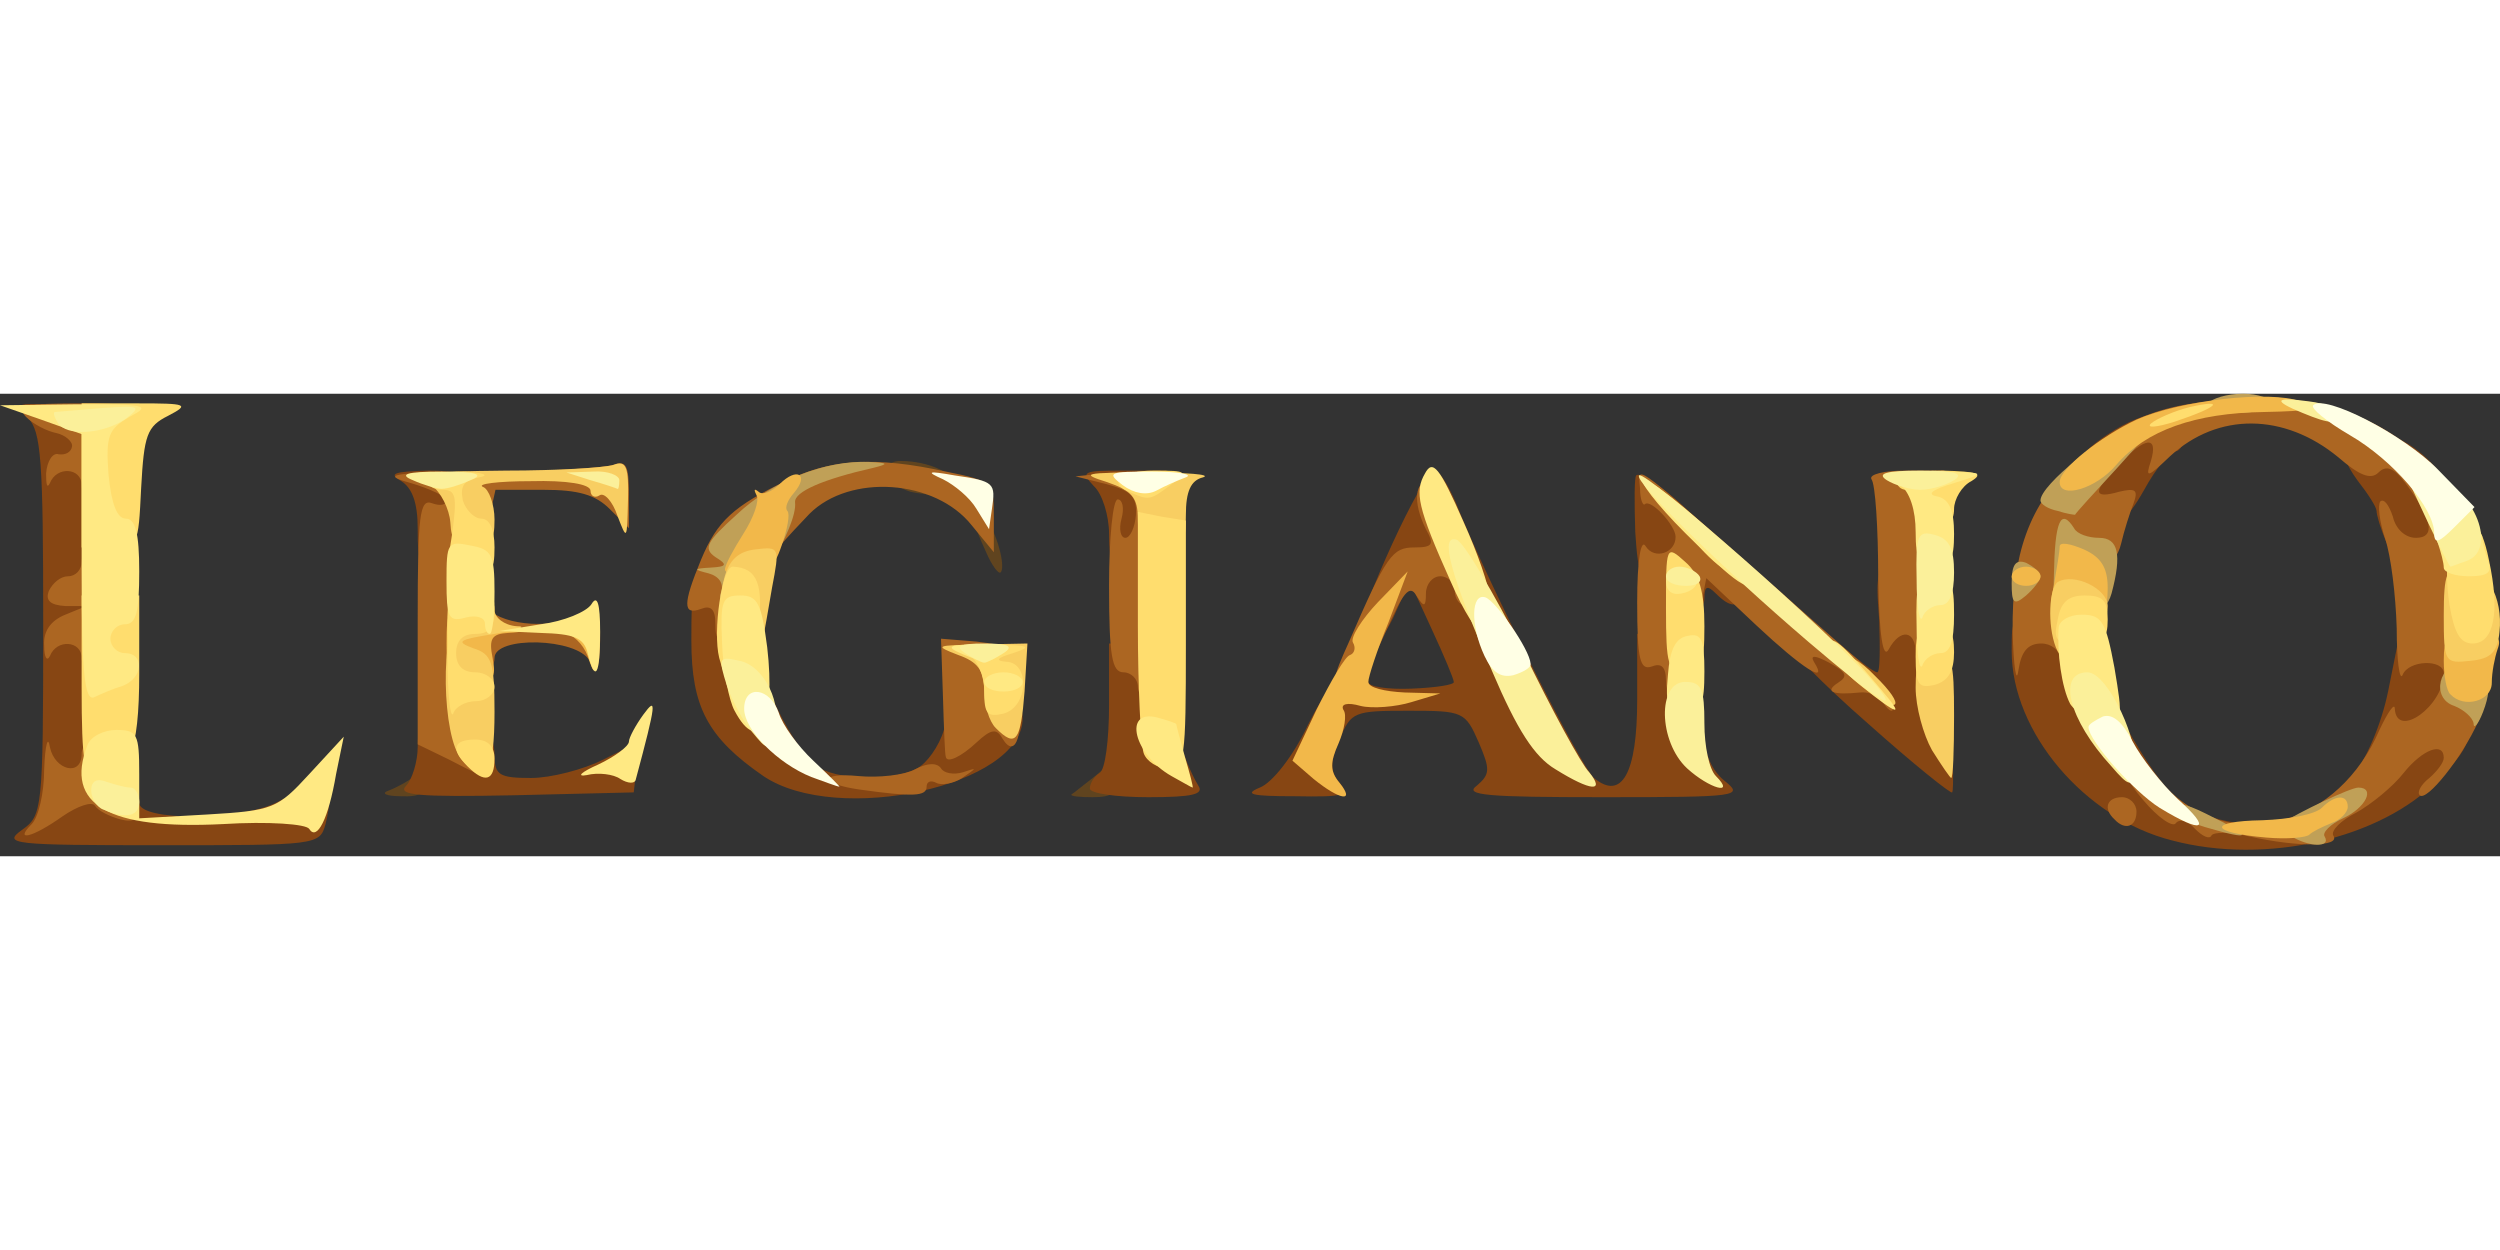
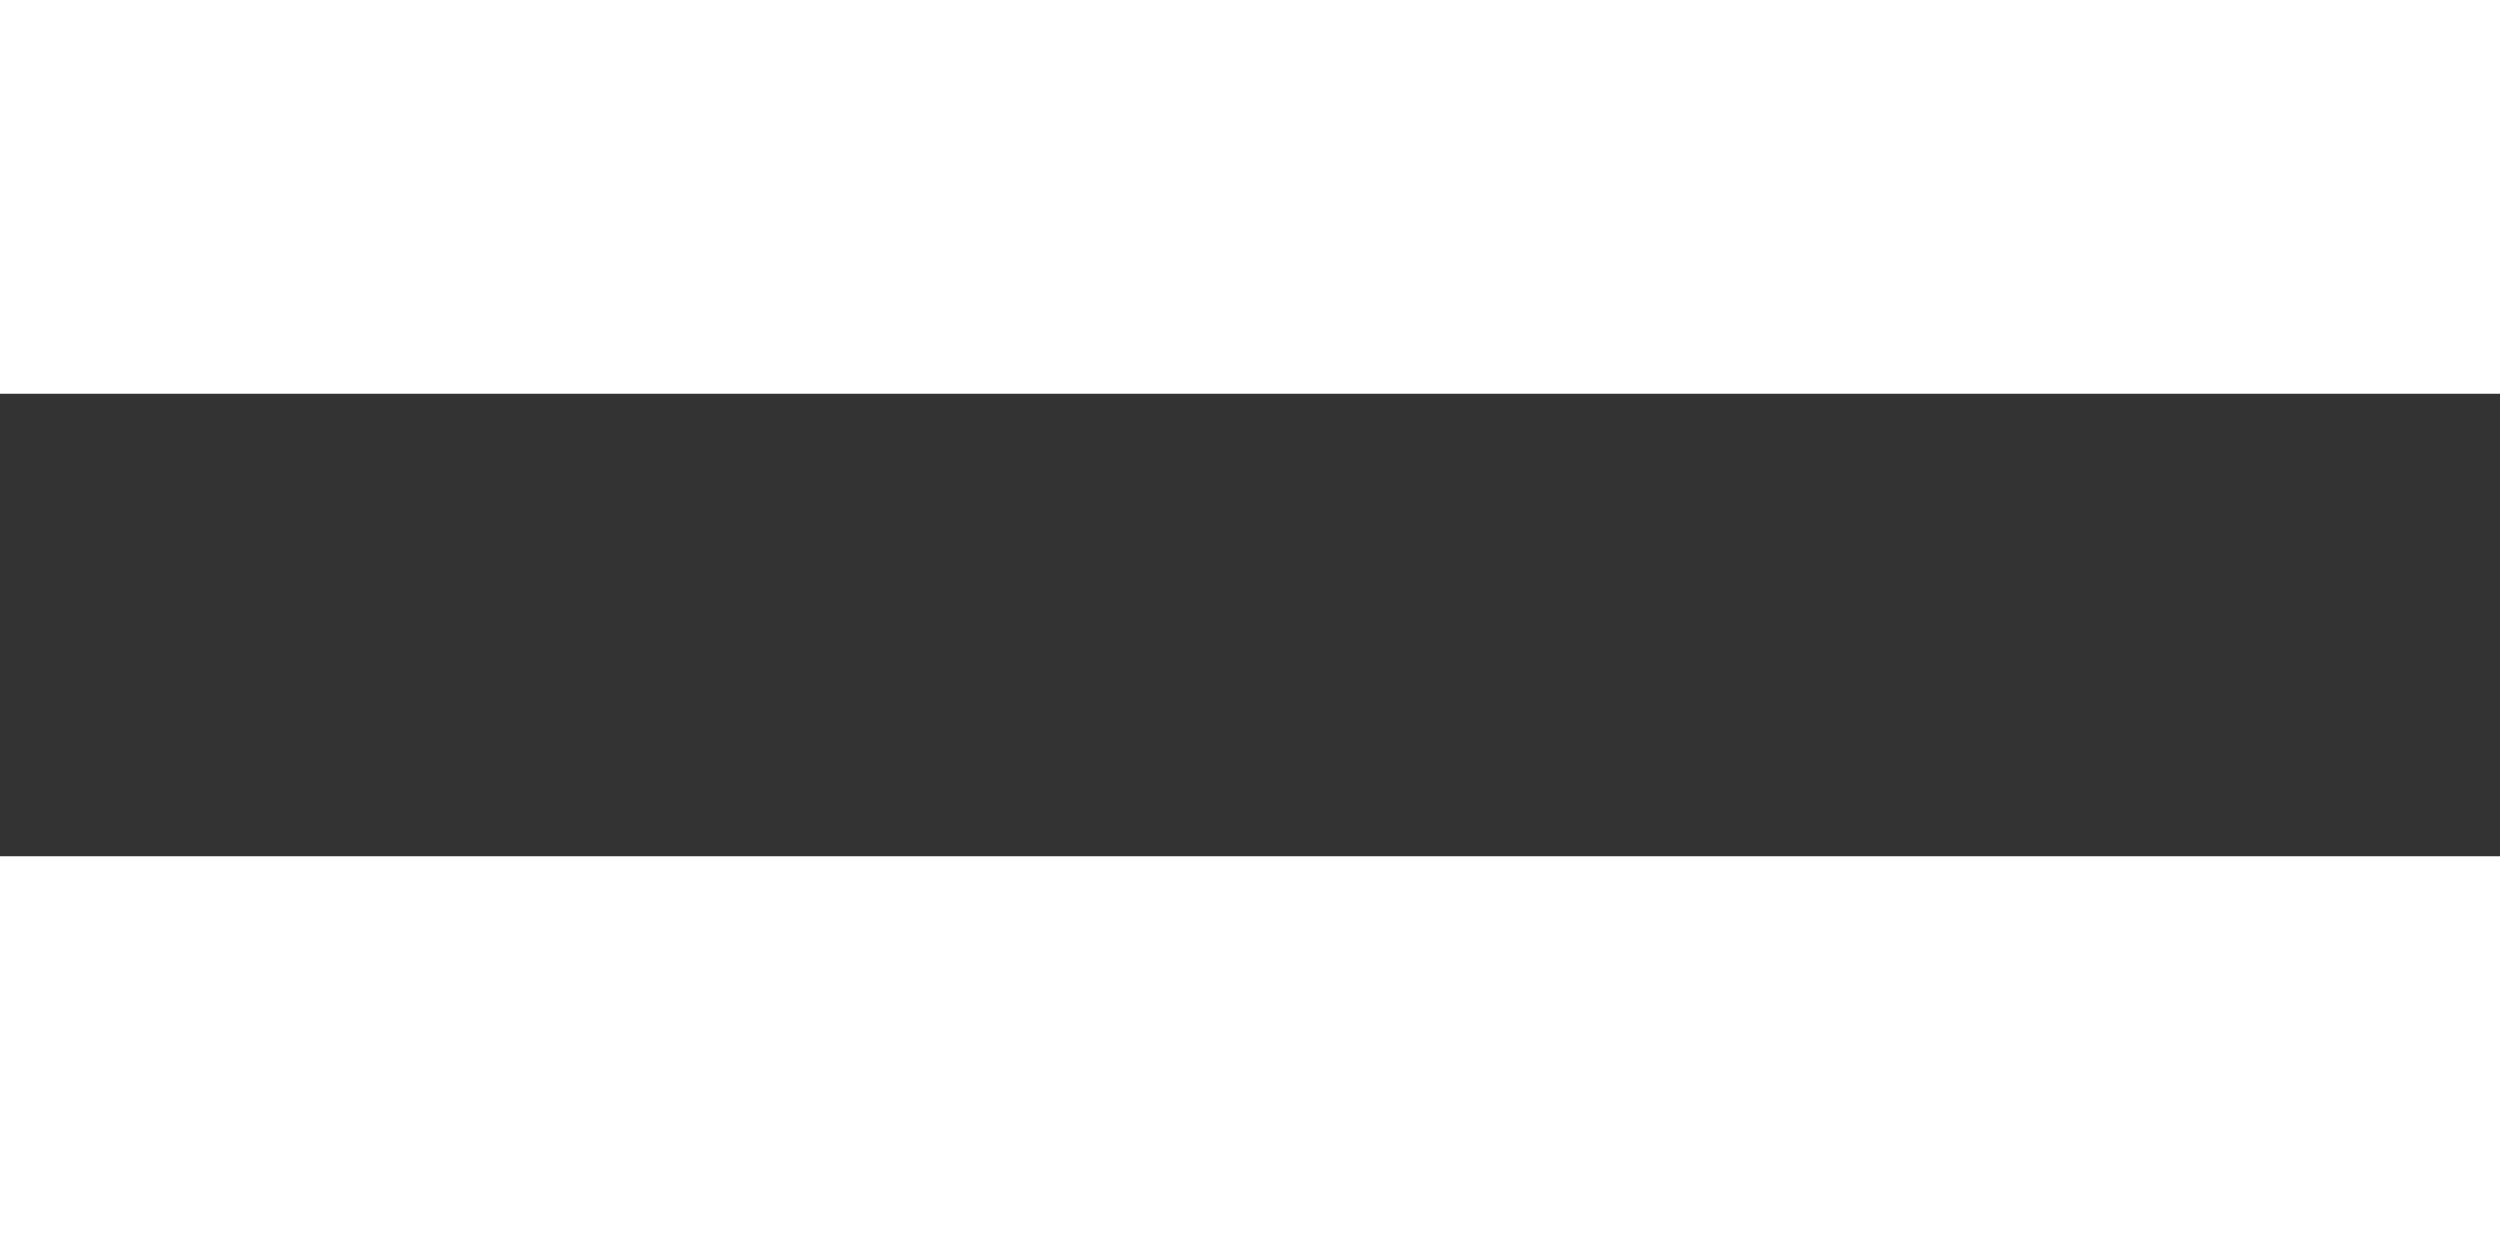
<svg xmlns="http://www.w3.org/2000/svg" width="120" height="60" viewBox="0 0 1000 185" fill="none">
  <rect x="0" y="0" width="1000" height="185" fill="#333333" stroke="none" />
  <g clip-path="url(#clip0_784_2)">
    <path d="M155.555 158.688C158.629 157.535 163.622 154.846 166.31 152.54C169.383 149.851 170.919 150.619 170.919 155.23C170.919 159.456 167.846 161.378 160.548 160.993C154.403 160.993 152.099 159.841 155.555 158.688ZM428.644 160.225C429.411 159.841 434.02 155.998 439.013 152.156C447.463 144.856 447.463 144.856 447.463 152.925C447.463 159.456 445.159 161.378 437.094 161.378C431.716 161.378 427.875 160.993 428.644 160.225ZM394.459 63.398C389.082 51.487 388.698 49.95 393.307 49.95C396.764 49.95 402.909 68.778 400.221 71.468C399.453 72.236 396.764 68.778 394.459 63.398ZM366.037 39.576C355.666 38.039 350.289 26.896 360.275 26.896C371.414 26.896 382.168 31.892 382.168 36.886C382.168 39.96 381.016 41.882 379.48 41.882C377.559 41.497 371.798 40.344 366.037 39.576Z" fill="#60441F" />
-     <path d="M868.808 178.668C833.856 169.831 804.671 135.249 804.671 102.974C804.671 88.373 804.671 88.373 820.034 88.373C833.089 88.373 835.397 89.526 835.397 96.058C835.397 107.585 857.288 149.082 868.808 159.841C888.397 178.284 922.582 175.21 940.637 153.309C946.397 146.777 952.541 132.176 955.233 119.112L959.842 96.058H989.034V118.343C989.034 138.324 987.877 141.782 975.205 154.461C952.541 177.899 906.452 188.658 868.808 178.668ZM8.834 174.441C16.9 168.678 17.284 166.757 17.284 92.216C17.284 26.896 16.516 14.985 11.139 9.606C5.378 3.842 6.146 3.458 23.43 4.611L42.25 5.764L43.402 77.231C44.17 134.866 45.323 149.851 49.932 153.693C53.005 156.383 55.693 160.993 55.693 163.683C55.693 170.983 96.407 170.983 111.002 163.299C130.207 153.309 134.432 155.23 130.207 172.136C127.902 180.589 126.75 180.589 64.143 180.589C4.993 180.589 0.768 180.205 8.834 174.441ZM162.47 156.767C164.775 154.461 167.079 147.161 167.079 141.398C167.079 132.56 168.616 130.639 176.297 130.639C191.661 130.639 197.806 134.866 197.806 144.471C197.806 152.54 199.727 153.693 212.402 153.693C220.468 153.693 233.527 150.234 241.208 146.393L255.804 139.092L254.651 149.082L253.499 159.456L205.488 160.609C167.463 161.378 158.629 160.609 162.47 156.767ZM305.351 152.924C283.075 137.555 276.545 125.259 276.545 98.748C276.545 76.078 276.929 74.925 286.531 73.772C295.749 72.62 296.901 74.157 298.822 89.91C301.894 111.428 318.027 144.087 328.013 149.851C337.615 154.846 357.588 154.846 366.806 149.851C370.647 147.929 375.64 141.013 377.56 134.481C381.017 124.491 383.705 122.954 395.229 122.954C405.983 122.954 409.055 124.491 409.055 129.871C409.055 156.767 334.927 172.904 305.351 152.924ZM435.942 157.919C435.942 155.614 437.862 152.924 439.783 151.772C442.088 150.619 443.624 138.324 443.624 124.491V99.9H455.147C465.517 99.9 466.669 101.053 466.669 112.58C466.669 124.491 473.199 146.777 479.344 156.767C481.649 160.225 477.04 161.378 459.371 161.378C446.312 161.378 435.942 159.841 435.942 157.919ZM503.926 157.535C508.919 155.614 517.369 144.856 523.13 132.56C530.044 118.728 535.805 111.428 540.414 111.428C544.255 111.428 547.328 112.964 547.328 115.269C547.328 117.191 555.01 118.343 564.612 117.959C574.214 117.575 581.896 116.423 581.512 115.269C581.512 114.117 577.671 104.896 572.678 94.137L563.844 74.925L557.314 89.526C549.633 104.896 543.487 107.969 543.487 96.443C543.487 86.836 569.221 30.739 573.83 30.739C575.751 30.739 579.208 36.502 582.28 43.418C594.187 73.772 632.212 149.082 637.589 153.693C648.727 162.914 654.873 151.772 654.873 122.57V96.058H666.012C676.766 96.058 676.766 96.443 679.071 122.186C680.991 141.782 683.296 149.466 689.822 154.846C697.507 160.993 695.973 161.378 641.046 161.378C594.955 161.378 585.353 160.609 590.73 156.767C596.107 152.156 596.108 150.234 591.499 139.476C586.121 127.181 585.353 126.796 563.46 126.796C541.566 126.796 540.414 127.181 535.805 138.324C531.964 147.545 531.964 151.003 535.805 155.614C540.03 160.609 537.726 161.378 518.137 160.993C500.469 160.993 497.397 160.225 503.926 157.535ZM747.055 131.791C729 116.038 714.021 100.669 713.253 97.595C711.336 88.757 725.548 91.448 737.836 101.821C743.979 107.201 749.747 111.428 750.897 111.428C752.048 111.428 752.048 101.821 751.664 90.294C750.13 71.083 750.897 69.162 758.192 69.162C763.568 69.162 766.26 71.467 766.26 76.846C766.26 81.073 768.562 84.531 771.637 84.531C775.479 84.531 777.397 93.752 779.705 121.418C781.24 141.398 781.623 158.688 780.856 159.456C780.473 160.225 765.11 147.929 747.055 131.791ZM670.237 82.61C670.237 79.536 666.78 76.846 662.939 76.846C656.794 76.846 655.257 73.388 654.105 55.33C653.72 43.418 653.72 33.428 654.489 32.66C657.177 29.97 681.76 50.719 681.76 55.714C681.76 58.403 685.219 61.477 689.438 62.63C694.815 63.782 697.123 68.009 697.123 74.541C697.123 85.299 693.664 87.221 686.37 79.92C682.912 76.462 681.76 76.846 681.76 81.841C681.76 85.299 679.071 88.373 675.998 88.373C672.925 88.373 670.237 85.684 670.237 82.61ZM167.079 53.792C167.079 43.418 164.775 37.655 160.55 34.965C155.173 31.891 157.477 31.123 171.304 30.739C190.509 30.739 193.966 34.581 193.966 58.788C193.966 68.009 192.813 69.162 180.523 69.162C167.463 69.162 167.079 68.778 167.079 53.792ZM443.624 56.098C443.624 48.797 440.935 39.96 437.478 36.886C432.101 31.123 433.253 30.739 449.001 30.739H466.669V49.95C466.669 68.778 466.285 69.162 455.147 69.162C444.776 69.162 443.624 68.009 443.624 56.098ZM954.466 59.172C952.158 53.792 950.623 48.413 950.623 46.876C950.623 45.339 947.164 39.96 942.938 34.581C937.945 27.665 936.794 23.822 939.87 20.364C952.541 4.995 985.192 30.739 985.192 55.714C985.192 68.393 984.425 69.162 971.747 69.162C960.61 69.162 957.534 67.241 954.466 59.172ZM828.479 39.576C829.247 28.049 832.322 23.438 842.692 16.522C859.205 5.379 873.801 4.611 873.801 15.369C873.801 19.596 872.267 23.054 869.966 23.054C868.041 23.054 862.281 29.97 857.671 38.423C850.76 50.719 846.534 53.792 838.082 53.792C828.096 53.792 827.329 53.024 828.479 39.576Z" fill="#874613" />
    <path d="M878.027 174.057C875.342 170.983 871.883 169.831 870.349 171.752C869.192 173.672 863.048 169.446 857.288 162.53C843.842 147.161 852.294 144.471 868.425 159.456C894.931 184.047 935.644 172.136 951.774 134.481C955.233 127.181 957.918 123.338 957.918 126.028C958.685 138.323 977.507 124.875 977.507 111.811C977.507 106.048 963.294 106.432 960.993 112.58C959.842 114.885 958.685 106.816 958.685 93.752C958.301 80.689 956.383 64.935 954.075 58.019C951.774 51.103 951.007 44.571 952.157 43.034C953.692 41.881 955.616 44.571 957.151 49.181C958.301 54.176 962.144 57.635 966.37 57.635C974.438 57.635 972.897 49.95 962.144 35.733C957.534 29.586 954.466 28.433 951.39 31.507C948.315 34.581 943.705 32.66 935.26 25.359C913.746 7.684 887.246 7.3 868.041 24.975C858.822 33.812 858.055 33.812 860.363 26.896C863.431 16.522 858.055 17.29 847.685 28.049C836.931 39.191 836.931 42.265 847.685 39.191C854.212 37.655 855.37 38.423 853.445 43.802C851.911 47.645 849.603 54.945 848.452 59.94C847.301 64.935 843.842 69.162 841.157 69.162C836.164 69.162 831.555 85.299 831.555 102.206C831.555 107.201 830.02 111.427 827.712 111.427C825.794 111.427 823.87 108.737 823.87 105.664C823.87 102.59 820.418 99.9 816.575 99.9C811.198 99.9 808.507 102.974 807.356 110.659C806.589 116.422 805.438 109.506 805.055 95.289C804.664 64.167 811.582 44.571 829.63 27.665C849.219 9.221 867.657 2.305 900.692 2.305C923.733 1.921 933.335 3.842 948.698 11.527C959.459 16.906 969.445 24.975 971.746 29.586C973.664 34.581 977.507 38.423 979.815 38.423C986.342 38.423 989.027 51.871 989.027 82.994C989.027 97.595 990.952 111.811 993.253 114.117C995.945 116.806 995.562 121.801 991.335 131.023C984.808 145.624 970.596 163.299 967.904 160.609C966.753 159.456 968.288 156.382 971.746 153.692C974.822 151.003 977.507 147.545 977.507 145.624C977.507 139.092 969.055 142.166 961.377 151.771C957.15 157.151 948.699 164.067 942.555 167.525C936.411 170.599 932.185 174.826 933.335 176.747C936.411 181.357 919.123 181.357 899.925 177.131C892.24 175.209 885.329 175.209 884.561 176.747C883.788 178.284 881.103 177.131 878.027 174.057ZM12.675 172.136C15.363 169.446 17.668 159.841 17.668 150.234C18.052 140.244 19.204 136.402 19.972 141.397C21.893 150.619 32.647 153.309 32.647 144.087C32.647 141.013 35.336 138.323 38.409 138.323C41.481 138.323 44.17 141.781 44.17 146.008C44.17 150.234 46.859 153.692 49.931 153.692C53.388 153.692 55.693 157.151 55.693 162.914C55.693 170.214 54.156 171.752 48.011 170.214C43.786 169.062 39.177 166.757 38.024 164.836C36.872 162.914 31.111 164.836 24.965 169.062C13.059 177.515 5.377 179.436 12.675 172.136ZM845.767 170.214C841.157 165.988 842.692 161.377 848.835 161.377C851.911 161.377 854.596 164.067 854.596 167.141C854.596 173.289 849.993 174.826 845.767 170.214ZM343.76 158.304C327.628 155.998 327.628 151.387 343.376 152.924C351.442 153.692 361.812 152.54 366.037 150.234C371.03 147.545 374.871 147.545 376.407 149.851C377.559 151.771 381.401 152.54 385.242 151.387C391.003 149.466 391.003 149.466 384.857 153.692C381.401 155.998 376.407 156.766 374.487 155.614C372.183 154.461 370.646 155.229 370.646 157.151C370.646 160.993 365.653 161.377 343.76 158.304ZM179.753 146.392L167.079 140.244V90.679C167.079 48.413 167.847 41.881 172.84 43.802C175.913 44.955 178.601 44.571 178.601 42.65C178.601 41.113 172.072 38.039 164.39 35.733C151.715 32.275 156.324 31.507 194.733 31.123C219.315 31.123 241.976 29.586 245.433 28.433C250.426 26.512 251.579 28.817 251.579 39.96V53.792L243.896 46.108C238.135 40.344 231.222 38.423 217.394 38.423H198.19L193.581 59.172C189.74 77.231 189.74 81.073 195.117 86.068C202.031 92.984 221.619 94.137 232.758 88.373C239.288 84.531 240.055 85.684 240.055 98.747C239.672 110.659 238.903 112.196 235.831 106.816C230.838 97.595 197.806 96.826 197.806 105.664C197.806 108.737 195.885 111.427 193.581 111.427C190.892 111.427 190.508 118.343 192.044 132.56C193.581 144.087 194.349 153.309 193.581 153.309C192.813 152.924 186.283 149.851 179.753 146.392ZM378.328 145.239C377.944 144.471 377.559 133.712 377.176 121.033L376.407 97.979L390.619 99.132C403.678 100.669 404.446 101.437 407.135 117.575C409.823 135.634 406.366 146.776 400.989 137.939C398.685 133.712 396.38 134.097 390.619 139.476C384.473 145.239 378.712 147.929 378.328 145.239ZM752.815 122.954C751.281 120.649 747.438 119.112 743.979 119.496C732.842 120.649 729.767 119.112 735.151 115.654C739.37 112.964 738.603 111.427 731.692 107.585C725.931 104.511 724.007 104.511 725.548 107.201C731.692 116.806 720.938 109.89 702.5 92.6L682.527 73.772L680.222 85.299C679.07 91.831 677.918 101.821 677.918 107.585C677.918 113.732 675.229 119.112 672.157 120.649C668.316 122.186 666.395 120.264 666.395 114.885C666.395 109.122 664.475 107.585 660.634 109.122C656.025 110.659 654.872 106.432 654.872 83.378C654.872 66.088 656.409 57.635 658.329 61.093C661.786 66.472 670.236 63.782 670.236 57.25C670.236 52.64 660.25 41.881 657.945 44.187C657.177 44.955 656.025 42.265 656.025 38.039C655.257 28.433 652.184 26.512 699.041 67.625C715.945 82.61 734.76 99.132 740.527 104.127C746.671 109.122 753.198 116.422 755.123 120.264C758.959 127.181 757.041 129.486 752.815 122.954ZM455.146 117.191C455.146 114.117 452.457 111.427 449.385 111.427C444.775 111.427 443.623 104.895 443.623 76.846C443.623 57.635 445.159 42.265 447.08 42.265C449.001 42.265 449.768 45.724 448.616 49.95C447.464 54.176 448.232 57.635 450.153 57.635C452.073 57.635 453.994 53.408 454.378 48.413C454.762 41.113 452.457 38.807 442.471 36.118L430.18 33.044L445.159 31.507C454.762 30.738 461.292 31.891 463.211 35.349C465.132 38.039 466.668 58.787 466.668 81.841C466.668 115.654 465.516 122.954 460.907 122.954C457.835 122.954 455.146 120.264 455.146 117.191ZM539.646 99.132C554.625 64.551 556.929 61.477 565.764 61.477C573.062 61.477 573.829 60.324 570.372 54.176C564.996 43.418 565.764 34.581 572.293 34.581C575.366 34.581 580.743 40.728 583.816 48.413C590.346 64.167 591.498 84.531 585.736 84.531C583.816 84.531 581.896 81.841 581.896 78.767C581.896 75.694 579.207 73.004 576.134 73.004C573.062 73.004 570.372 76.078 570.372 79.92C570.372 85.299 569.605 85.684 566.532 80.689C563.843 76.078 561.155 79.535 554.241 95.289C548.48 108.737 543.486 115.269 538.877 115.269C532.732 115.269 532.732 114.501 539.646 99.132ZM32.647 105.664C32.647 98.747 22.661 97.979 19.972 104.895C18.82 107.201 17.668 105.664 17.668 100.669C17.284 94.905 20.356 90.679 26.118 88.373L34.568 84.915H26.118C19.972 84.531 18.052 82.61 19.588 78.767C21.125 75.694 24.197 73.004 27.27 73.004C30.343 73.004 32.647 70.314 32.647 67.24C32.647 64.167 35.336 61.477 38.409 61.477C43.018 61.477 44.17 66.856 44.17 86.452C44.17 106.048 43.018 111.427 38.409 111.427C35.336 111.427 32.647 108.737 32.647 105.664ZM766.26 103.742C766.26 94.521 760.116 93.752 755.507 102.206C753.198 106.432 751.664 96.826 751.281 73.388C751.281 53.792 750.13 36.118 748.589 34.197C747.438 32.275 753.582 30.738 762.034 30.738H777.781V68.777C777.781 99.132 776.63 107.201 772.02 109.122C768.178 110.659 766.26 108.737 766.26 103.742ZM286.146 91.831C286.146 86.068 284.226 84.531 280.385 86.068C273.088 88.757 273.088 84.147 280.385 66.472C286.915 50.718 293.444 44.955 314.953 34.581C332.621 26.128 350.29 24.975 378.328 31.123C397.148 34.965 397.533 35.349 397.533 49.181V63.398L388.698 52.64C374.103 34.197 339.919 31.891 323.788 48.029C305.351 67.24 301.51 73.388 301.51 82.61C301.51 87.989 298.438 93.752 293.828 96.058C287.298 99.516 286.146 99.132 286.146 91.831ZM32.647 36.502C32.647 29.586 22.661 28.817 19.972 35.733C18.82 38.039 18.436 36.502 18.436 31.891C18.82 26.896 21.125 23.438 23.429 24.206C26.118 24.591 28.422 23.438 28.806 21.133C29.19 19.212 26.118 16.522 22.661 15.753C18.82 14.985 13.443 12.295 10.37 9.221C6.145 4.611 9.602 3.842 34.184 3.842C60.686 3.842 69.52 7.3 59.533 13.448C57.613 14.601 55.693 19.212 55.693 23.438C55.693 27.28 53.004 30.738 49.931 30.738C46.859 30.738 44.17 33.428 44.17 36.502C44.17 39.576 41.481 42.265 38.409 42.265C35.336 42.265 32.647 39.576 32.647 36.502Z" fill="#AC6622" />
    <path d="M916.055 176.747C912.979 174.826 911.445 172.904 912.212 172.136C919.897 167.141 940.253 157.535 943.322 157.535C950.24 157.535 946.397 165.604 937.178 169.831C932.185 172.136 928.726 175.594 929.883 177.131C932.568 181.742 923.349 181.358 916.055 176.747ZM881.87 173.289C876.493 171.752 871.883 168.678 871.116 166.373C869.966 163.299 873.801 163.683 882.253 167.909C901.842 177.515 901.459 179.052 881.87 173.289ZM989.418 131.791C989.027 129.486 985.575 126.413 981.733 124.876C972.13 121.801 975.589 107.585 985.575 107.585C995.178 107.585 997.863 115.269 993.253 127.181C991.335 132.176 989.418 134.481 989.418 131.791ZM821.568 72.236C821.952 51.103 824.253 45.339 829.63 53.792C830.788 56.098 835.397 57.635 839.616 57.635C847.301 57.635 848.835 64.167 844.609 79.92C841.925 89.526 831.555 91.831 831.555 82.61C831.555 73.772 824.637 75.694 822.719 85.684C821.952 90.294 821.185 84.147 821.568 72.236ZM288.451 79.152C289.603 76.078 287.683 73.004 283.458 71.851C277.312 70.314 277.312 69.93 284.226 69.546C290.755 69.162 291.14 68.393 286.146 65.32C281.153 61.861 282.69 59.172 294.596 48.413C308.808 34.965 329.933 26.512 347.601 27.28C355.283 27.665 355.667 28.049 349.521 29.586C329.164 34.197 317.642 39.192 318.026 43.418C319.178 53.024 299.974 84.531 293.06 84.531C288.835 84.531 287.299 82.61 288.451 79.152ZM804.664 75.694C804.664 68.393 806.205 66.088 810.431 67.625C813.5 69.162 816.192 71.467 816.192 73.004C816.192 74.541 813.5 77.999 810.431 80.689C805.438 84.915 804.664 83.763 804.664 75.694ZM823.103 46.876C819.26 46.108 816.192 44.187 816.192 42.65C816.192 36.502 841.924 15.754 852.678 13.064L864.198 10.374L847.301 29.202C837.698 39.576 830.02 48.029 830.02 48.413C829.63 48.413 826.561 48.029 823.103 46.876ZM883.404 3.842C884.562 1.921 890.705 0 897.233 0C903.377 0 908.37 1.921 908.37 3.842C908.37 6.148 902.226 7.685 894.548 7.685C886.479 7.685 881.87 6.148 883.404 3.842Z" fill="#C0A057" />
    <path d="M906.452 177.515C883.788 175.594 882.637 170.983 904.918 170.599C915.671 170.214 926.041 168.293 928.726 165.604C934.11 160.224 939.103 160.224 939.103 165.219C939.103 167.524 936.027 170.599 932.568 171.751C928.726 173.288 924.89 175.209 923.733 176.362C922.582 177.515 914.904 178.283 906.452 177.515ZM525.435 154.076L516.985 146.776L526.588 126.412C532.349 114.885 538.11 104.895 540.031 104.511C541.951 103.742 542.335 101.437 541.183 99.516C540.031 97.594 544.64 90.294 551.169 83.378L563.076 71.082L555.395 91.447C550.785 102.589 547.328 113.348 547.328 115.269C547.328 117.574 553.858 119.111 561.924 119.496L576.135 119.88L564.612 123.338C558.467 125.259 548.864 126.028 544.255 124.875C538.878 123.338 536.19 124.106 537.342 126.412C538.878 128.333 537.726 134.481 535.421 139.86C531.965 147.544 531.965 151.003 535.805 155.614C542.335 163.683 535.805 162.529 525.435 154.076ZM980.199 120.264C978.664 119.111 977.507 112.964 977.507 106.816C977.507 97.21 979.048 96.058 989.418 96.058C998.637 96.058 1000.94 97.21 999.02 102.205C997.863 105.663 996.712 111.427 996.712 115.653C996.712 122.954 985.575 126.028 980.199 120.264ZM178.602 99.9C178.602 86.067 179.755 84.531 188.205 84.531C193.582 84.531 197.807 86.068 197.807 87.989C197.807 89.91 200.879 92.599 204.721 93.368C210.097 94.905 209.714 95.29 203.184 95.673C196.655 96.058 195.502 97.979 197.038 105.663C198.575 114.116 197.423 115.269 188.588 115.269C179.371 115.269 178.602 113.733 178.602 99.9ZM235.064 104.895C233.143 99.9 228.918 96.058 225.461 95.673C220.468 95.673 221.236 94.521 227.766 91.447C238.521 86.067 240.825 88.373 239.288 102.589C238.136 112.964 237.752 112.964 235.064 104.895ZM821.568 76.462C822.719 69.93 823.87 63.014 823.87 61.093C823.87 59.171 828.096 59.94 833.473 62.245C840.39 65.319 843.075 69.546 843.075 77.614C843.075 87.22 841.541 88.373 831.171 88.373C819.651 88.373 819.267 87.604 821.568 76.462ZM804.671 73.004C804.671 71.082 807.356 69.161 810.431 69.161C813.5 69.161 816.192 71.082 816.192 73.004C816.192 75.309 813.5 76.846 810.431 76.846C807.356 76.846 804.671 75.309 804.671 73.004ZM289.988 70.314C289.988 68.393 293.445 62.245 297.286 56.097C301.511 49.566 303.816 42.649 302.663 40.728C301.511 38.423 301.511 37.654 303.431 39.191C304.968 40.728 308.809 39.191 311.881 36.117C318.795 29.201 323.788 32.275 317.642 39.575C314.954 42.649 313.802 45.723 314.954 46.876C316.106 48.029 314.954 54.176 312.649 60.708C309.577 69.93 306.12 73.004 299.206 73.004C294.213 73.004 289.988 71.851 289.988 70.314ZM823.87 35.349C823.87 29.97 840.007 17.29 854.603 10.374C871.884 2.689 907.986 -1.537 920.281 3.073C927.575 6.147 924.507 6.916 905.685 7.3C878.027 7.684 858.438 14.601 846.534 28.433C838.466 38.039 823.87 42.265 823.87 35.349Z" fill="#F2B84A" />
-     <path d="M184.747 146.393C176.681 137.555 175.913 94.137 183.979 86.068C191.276 79.152 197.806 79.152 197.806 86.452C197.806 89.526 201.647 92.6 206.64 92.984C211.249 92.984 207.408 94.521 197.806 96.058C183.211 98.363 182.058 99.132 189.356 101.821C196.654 104.127 197.806 107.201 197.806 127.181C197.806 151.771 194.349 157.151 184.747 146.393ZM772.788 142.55C769.329 136.403 766.26 125.259 766.26 117.575C766.26 106.432 767.794 103.743 773.938 103.743C780.856 103.743 781.623 106.432 781.623 128.718C781.623 142.55 781.24 153.693 780.472 153.693C780.089 153.693 776.63 148.698 772.788 142.55ZM398.3 133.713C395.612 131.023 393.692 124.491 393.692 118.728C393.692 110.659 391.003 107.201 383.321 104.511C373.335 100.669 374.487 100.669 391.771 100.284L410.976 99.9L409.824 119.112C408.287 139.092 406.367 141.781 398.3 133.713ZM745.137 117.191C738.603 112.196 735.151 106.816 736.685 105.279C738.219 103.743 744.363 106.816 749.74 112.58C763.185 125.644 759.726 129.102 745.137 117.191ZM822.335 101.437C818.877 92.6 819.65 77.615 823.103 75.309C829.637 71.467 843.075 77.999 843.075 84.915C843.075 89.142 841.541 92.216 839.233 92.216C837.315 92.216 835.397 95.674 835.397 99.9C835.397 109.122 825.794 110.274 822.335 101.437ZM977.507 88.757C977.507 71.851 978.657 69.162 985.192 69.162C994.411 69.162 1001.32 81.457 999.787 95.289C999.02 103.358 996.329 106.048 988.26 106.816C977.89 107.969 977.507 107.585 977.507 88.757ZM293.829 92.216C293.829 87.989 292.292 84.531 290.372 84.531C288.451 84.531 288.067 79.92 289.603 74.157C291.524 66.472 295.365 63.014 302.279 62.245C311.881 61.093 311.881 61.477 308.808 77.615C307.272 86.836 305.735 95.289 305.351 97.211C304.967 103.743 293.829 99.132 293.829 92.216ZM180.138 51.487C179.754 46.108 176.297 39.192 172.456 36.502C165.926 31.507 169.768 31.123 202.415 30.738C222.772 30.738 241.977 29.586 245.433 28.433C250.427 26.512 251.579 29.201 251.194 42.65C250.81 58.787 250.81 58.787 246.97 48.797C245.049 43.034 241.592 39.192 239.672 40.728C237.751 41.881 236.215 40.728 236.215 38.807C236.215 36.118 226.613 34.581 212.401 34.965C198.958 34.965 190.508 36.118 193.197 37.27C195.501 38.039 197.806 44.187 197.806 50.334C197.806 59.172 196.27 61.477 189.356 61.477C182.442 61.477 180.522 59.172 180.138 51.487ZM455.146 50.334C455.146 41.497 452.842 38.807 442.855 35.349C431.716 31.891 433.637 31.507 458.987 31.507C474.735 31.507 484.721 32.275 481.264 33.428C476.271 34.581 474.351 39.192 474.351 48.413C474.351 59.94 473.198 61.477 464.748 61.477C456.683 61.477 455.146 59.556 455.146 50.334Z" fill="#F8CE62" />
    <path d="M32.648 117.191V80.689H55.693V111.812C55.693 143.703 51.468 153.693 38.793 153.693C33.8 153.693 32.648 147.929 32.648 117.191ZM187.052 149.082C180.138 142.166 181.29 138.324 190.125 138.324C195.118 138.324 197.807 141.013 197.807 146.008C197.807 154.846 193.966 155.998 187.052 149.082ZM457.451 143.703C456.299 140.245 455.147 117.191 455.147 92.6V47.261L464.749 49.182L474.351 50.719V100.284C474.351 146.393 473.967 149.851 467.053 149.851C463.212 149.851 458.603 147.161 457.451 143.703ZM178.986 104.896C178.602 77.615 178.986 76.846 188.204 76.846C195.886 76.846 197.807 78.768 197.807 86.453C197.807 93.369 195.886 96.058 190.125 96.058C185.132 96.058 182.443 98.748 182.443 103.743C182.443 108.738 185.132 111.428 190.125 111.428C194.35 111.428 197.807 114.117 197.807 117.191C197.807 120.265 194.35 122.954 190.509 122.954C186.284 122.954 182.059 125.26 181.29 127.949C180.138 130.255 178.986 119.881 178.986 104.896ZM393.692 119.112C393.692 112.58 391.003 106.433 387.163 104.127C381.786 101.053 384.09 100.284 397.533 100.284C411.744 100.669 413.281 101.053 405.215 103.743C398.686 105.664 397.917 106.817 402.526 107.201C412.129 107.585 411.36 125.26 401.374 127.949C394.845 129.486 393.692 127.949 393.692 119.112ZM766.26 105.279C766.26 94.906 767.794 92.216 773.938 92.216C779.705 92.216 781.623 94.906 781.623 103.359C781.623 111.043 779.315 114.886 773.938 116.423C767.411 117.959 766.26 116.423 766.26 105.279ZM287.684 105.664C284.995 94.906 288.836 69.162 293.061 69.162C303.047 69.546 305.736 76.463 303.047 95.29C300.358 116.807 291.908 122.57 287.684 105.664ZM666.396 85.684C666.396 60.709 666.396 60.325 674.077 67.241C679.839 72.236 681.76 79.152 681.76 92.984C681.76 108.738 680.607 111.428 674.077 111.428C667.164 111.428 666.396 108.738 666.396 85.684ZM823.103 90.294C824.253 83.378 827.329 80.689 833.856 80.689C841.157 80.689 843.075 82.61 843.075 90.294C843.075 98.364 841.157 99.901 831.938 99.901C822.336 99.901 821.185 98.748 823.103 90.294ZM979.815 84.531C974.822 52.256 989.418 35.349 995.562 66.472C1000.17 87.605 997.479 99.901 989.034 99.901C984.041 99.901 981.733 95.674 979.815 84.531ZM180.907 55.714C182.827 41.113 182.443 38.423 177.066 38.423C173.609 38.423 170.921 36.886 170.921 34.581C170.921 32.66 177.45 31.123 185.516 31.123C193.197 31.507 196.27 32.66 191.661 33.428C185.516 34.581 183.979 36.886 185.132 42.65C186.284 46.492 189.74 49.95 192.429 49.95C195.886 49.95 197.807 54.177 197.807 61.477C197.807 71.468 196.27 73.004 187.82 73.004C178.602 73.004 178.218 72.236 180.907 55.714ZM681.76 63.398C674.462 55.33 673.694 53.793 679.071 53.793C682.527 53.793 685.603 56.098 685.603 59.172C685.603 62.246 687.904 65.32 690.596 66.472C692.897 67.241 694.048 69.162 692.897 70.699C691.747 71.851 686.753 68.778 681.76 63.398ZM32.648 32.66V3.843H54.925C74.898 3.843 76.05 4.227 67.216 8.838C58.766 13.064 57.614 16.522 56.462 37.655C55.309 61.093 55.309 61.477 44.171 61.477H32.648V32.66ZM766.26 46.108C766.26 41.882 764.726 38.423 762.418 38.423C760.5 38.423 758.575 36.886 758.575 34.581C758.575 32.66 766.644 30.739 777.014 30.739C791.226 31.123 793.527 31.892 788.534 34.965C784.699 36.886 781.623 42.266 781.623 46.108C781.623 51.103 778.931 53.793 773.938 53.793C768.945 53.793 766.26 51.103 766.26 46.108ZM452.458 39.576C442.472 35.734 447.849 30.739 461.676 30.739C475.119 30.739 475.503 31.123 468.205 36.502C460.14 42.65 459.372 42.65 452.458 39.576ZM860.363 11.911C862.664 9.99 869.582 6.916 875.726 5.379C890.705 1.921 887.247 5.379 869.966 11.143C862.664 13.448 858.438 13.833 860.363 11.911Z" fill="#FFDD6E" />
-     <path d="M123.677 174.057C122.525 172.136 107.545 170.983 89.109 172.136C43.402 174.441 25.734 164.451 34.952 140.629C36.105 137.171 41.482 134.481 46.475 134.481C54.925 134.481 55.693 136.018 55.693 152.156V169.83L82.964 168.293C109.082 166.756 111.002 165.988 123.677 152.156L137.504 137.171L134.432 152.156C131.359 170.214 126.749 179.052 123.677 174.057ZM248.122 154.077C245.434 152.156 239.288 151.387 234.679 152.54C230.454 153.308 232.374 151.387 239.288 148.313C245.817 145.239 251.579 141.013 251.579 139.092C251.579 137.555 254.267 132.56 257.34 128.333C262.717 121.033 262.717 122.954 254.267 154.461C253.884 155.998 251.195 155.998 248.122 154.077ZM468.59 152.924C453.61 144.471 449.001 126.028 462.828 129.486C467.053 130.639 470.51 131.791 470.51 132.176C470.51 132.56 472.047 138.323 473.966 145.239C475.887 151.771 477.423 157.535 477.04 157.535C476.655 157.535 472.814 155.229 468.59 152.924ZM293.829 126.796C291.524 122.57 289.22 110.659 288.836 99.9C288.067 82.609 288.836 80.689 296.133 80.689C303.047 80.689 304.583 83.763 306.888 101.437C310.344 131.407 303.431 144.855 293.829 126.796ZM828.096 124.107C824.644 117.575 822.719 103.358 823.486 93.368C823.87 90.679 827.712 88.373 832.705 88.373C840.774 88.373 842.308 91.062 845.767 109.506C849.219 130.254 849.219 130.639 840.774 130.639C835.781 130.639 830.404 127.565 828.096 124.107ZM667.164 112.58C667.932 102.206 670.236 97.595 675.229 96.826C680.607 95.674 681.76 98.363 681.76 111.043C681.76 124.491 680.607 126.796 673.693 126.796C667.164 126.796 666.012 124.875 667.164 112.58ZM744.363 116.806C737.452 111.427 731.692 104.511 731.692 101.437C731.692 95.289 736.685 99.516 752.431 118.343C762.034 129.486 759.733 129.102 744.363 116.806ZM32.648 69.93V16.137L16.516 10.374L0 4.611L30.727 4.226C58.766 4.226 60.686 4.611 51.852 9.221C43.402 14.216 42.25 16.522 43.402 32.275C44.554 44.187 46.859 49.95 50.316 49.95C54.157 49.95 55.693 55.713 55.693 71.082C55.693 87.221 54.541 92.216 49.932 92.216C46.859 92.216 44.17 94.905 44.17 97.979C44.17 101.052 46.859 103.742 49.932 103.742C57.998 103.742 57.229 113.732 49.163 116.806C45.323 117.959 39.945 120.264 37.641 121.417C33.8 122.954 32.648 111.427 32.648 69.93ZM393.692 115.269C393.692 113.348 397.149 111.427 401.374 111.427C405.599 111.427 409.055 113.348 409.055 115.269C409.055 117.575 405.599 119.112 401.374 119.112C397.149 119.112 393.692 117.575 393.692 115.269ZM235.063 103.742C233.527 97.595 229.686 96.057 216.242 95.674L199.727 94.905L216.242 92.216C225.461 91.062 234.679 87.221 236.599 84.147C238.904 80.304 240.056 83.763 240.056 95.289C240.056 112.58 238.136 116.038 235.063 103.742ZM766.644 93.368C766.26 75.309 767.027 73.004 773.938 73.004C780.473 73.004 781.623 75.694 781.623 88.373C781.623 99.132 780.089 103.742 776.247 103.742C773.171 103.742 769.719 106.048 768.945 108.737C767.794 111.043 766.644 104.127 766.644 93.368ZM384.09 103.742C377.944 101.052 379.865 100.284 391.771 100.284C402.91 99.9 405.599 101.052 401.374 103.742C394.845 107.969 394.076 107.969 384.09 103.742ZM193.965 91.831C193.965 89.526 190.508 88.373 186.284 89.526C179.37 91.447 178.602 89.526 178.602 74.925C178.602 59.556 178.986 58.787 188.204 60.708C196.654 62.245 197.806 64.166 197.806 79.152C197.806 88.373 197.038 96.057 195.886 96.057C194.734 96.057 193.965 94.137 193.965 91.831ZM580.36 75.309C566.916 45.339 565.764 39.191 569.989 31.891C573.062 26.128 575.751 29.201 585.353 51.103C597.26 77.614 600.716 96.057 593.418 96.057C591.114 96.057 585.353 86.836 580.36 75.309ZM666.396 74.925C666.396 71.082 669.084 69.162 673.31 69.93C681.375 71.467 680.607 78.383 672.541 79.92C668.7 80.689 666.396 78.767 666.396 74.925ZM674.077 55.713C662.555 44.187 655.257 34.581 657.562 34.581C662.939 34.581 700.966 68.778 700.966 73.388C700.966 80.689 694.431 76.077 674.077 55.713ZM977.507 69.546C977.507 67.625 976.356 63.398 975.205 59.94C973.281 55.329 975.205 53.792 982.884 53.792C988.26 53.792 992.87 55.329 992.87 57.25C992.87 59.172 994.027 63.398 995.178 66.856C997.096 71.467 995.178 73.004 987.493 73.004C982.116 73.004 977.507 71.467 977.507 69.546ZM766.26 55.329C766.26 46.492 763.952 39.191 759.733 36.118C753.582 31.507 755.507 31.123 773.938 31.123C795.068 31.507 795.068 31.507 781.623 35.733C772.404 38.423 770.486 40.344 775.096 41.113C779.705 42.265 781.623 46.492 781.623 56.098C781.623 66.472 780.089 69.162 773.938 69.162C767.794 69.162 766.26 66.472 766.26 55.329Z" fill="#FFE983" />
    <path d="M41.481 166.373C38.792 165.604 36.488 161.762 36.488 158.688C36.488 154.846 38.792 153.693 42.633 155.229C46.09 156.383 50.315 157.535 52.235 157.535C54.156 157.535 55.692 160.224 55.692 163.299C55.692 169.062 50.315 170.215 41.481 166.373ZM622.225 150.234C613.775 145.239 606.861 134.481 596.875 111.043C579.975 71.851 575.749 56.098 582.663 58.403C585.352 59.172 597.259 79.152 609.165 102.59C620.688 126.413 632.594 148.314 635.668 151.388C642.197 159.456 636.436 159.072 622.225 150.234ZM674.844 149.851C663.322 139.092 662.938 115.269 674.077 115.269C680.606 115.269 681.758 117.96 681.758 131.791C681.758 141.013 683.679 150.234 686.37 152.925C694.431 160.993 683.679 157.92 674.844 149.851ZM844.61 149.082C827.329 130.254 822.719 111.428 835.007 111.428C843.075 111.428 856.52 139.861 853.829 151.771C852.678 157.151 851.527 157.151 844.61 149.082ZM301.125 135.634C297.668 131.791 293.06 123.338 290.755 116.806C287.298 105.664 287.298 104.895 295.748 106.816C305.734 108.738 313.416 124.491 309.575 135.634C306.887 142.55 306.887 142.55 301.125 135.634ZM723.24 99.132C688.671 69.546 653.336 34.965 655.64 32.66C657.944 30.354 732.075 95.29 748.589 114.501C761.651 129.486 752.048 123.723 723.24 99.132ZM386.01 103.743C381.784 101.053 383.705 99.9 393.691 99.9C403.677 99.9 405.598 101.053 401.373 103.743C398.3 105.664 394.843 107.585 393.691 107.585C392.539 107.585 389.082 105.664 386.01 103.743ZM766.644 74.157C766.26 56.482 767.027 54.561 773.938 56.482C779.699 58.019 781.623 61.861 781.623 71.467C781.623 80.305 779.699 84.531 776.247 84.531C773.171 84.531 769.712 86.836 768.945 89.526C767.794 91.831 766.644 85.299 766.644 74.157ZM666.394 73.004C666.394 71.083 668.699 69.162 671.772 69.162C674.844 69.162 678.686 71.083 679.838 73.004C680.99 75.309 678.686 76.846 674.46 76.846C669.851 76.846 666.394 75.309 666.394 73.004ZM971.363 51.871L963.294 34.581H972.13C987.877 34.581 1000.17 61.861 986.726 66.856C983.267 68.009 980.582 69.162 980.199 69.162C979.815 69.162 975.973 61.477 971.363 51.871ZM165.158 34.581C159.397 32.276 162.469 31.123 176.68 31.123C190.892 31.123 193.964 32.276 188.203 34.581C183.978 36.502 178.985 38.039 176.68 38.039C174.76 38.039 169.383 36.502 165.158 34.581ZM236.214 34.581L226.612 31.507L237.366 31.123C243.128 30.739 247.737 32.66 247.737 34.581C247.737 36.886 247.353 38.423 246.968 38.039C246.201 37.655 241.592 36.118 236.214 34.581ZM754.733 34.581C750.514 31.891 754.349 30.739 768.178 30.739C782.007 30.739 785.849 31.891 781.623 34.581C778.548 36.502 772.404 38.423 768.178 38.423C763.952 38.423 757.808 36.502 754.733 34.581ZM23.044 11.527C21.892 9.606 21.124 7.685 21.892 7.3C22.66 7.3 30.726 6.532 40.328 5.764C56.076 4.611 56.844 4.995 50.315 9.99C41.481 16.138 26.501 17.291 23.044 11.527ZM921.048 7.685C908.753 2.69 909.911 1.153 923.733 3.074C930.267 3.842 935.26 6.148 935.26 8.069C935.26 12.296 932.185 12.296 921.048 7.685Z" fill="#FBF09A" />
    <path d="M863.815 165.604C853.445 159.072 835.397 138.708 835.397 133.329C835.397 132.176 838.082 130.639 841.157 129.102C845 127.949 848.835 131.023 853.061 139.092C856.52 145.624 864.589 155.998 871.116 162.146C884.945 174.441 881.486 176.362 863.815 165.604ZM324.555 153.309C311.112 147.929 297.669 134.481 297.669 126.028C297.669 116.038 308.039 117.575 311.496 127.565C313.033 132.56 319.178 141.013 325.324 146.777C331.853 152.924 336.462 157.536 335.694 157.151C334.926 157.151 329.933 155.23 324.555 153.309ZM593.802 104.896C588.041 92.6 588.425 79.536 594.186 81.457C598.411 82.994 611.855 102.206 612.239 107.969C612.622 109.506 609.166 111.427 605.325 112.58C600.332 113.733 596.875 111.427 593.802 104.896ZM973.664 55.714C973.664 45.724 957.15 26.512 939.87 16.522C930.65 11.143 924.116 5.764 925.274 4.611C929.883 0 961.76 16.522 975.205 30.355L989.801 45.34L981.733 53.408C975.589 59.556 973.664 60.325 973.664 55.714ZM390.619 46.108C387.93 41.497 381.785 36.502 377.176 34.197C370.262 31.123 371.03 30.739 381.785 32.66C397.916 34.965 398.3 35.734 396.764 46.108L395.612 54.177L390.619 46.108ZM449 36.502C442.471 31.507 443.623 31.123 460.907 31.123C471.661 31.123 477.423 32.276 474.35 33.428C471.278 34.581 465.9 36.886 462.444 38.808C458.602 40.729 453.609 39.96 449 36.502Z" fill="#FFFFE5" />
  </g>
  <defs>
    <clipPath id="clip0_784_2">
-       <rect width="1000" height="185" fill="white" />
-     </clipPath>
+       </clipPath>
  </defs>
</svg>